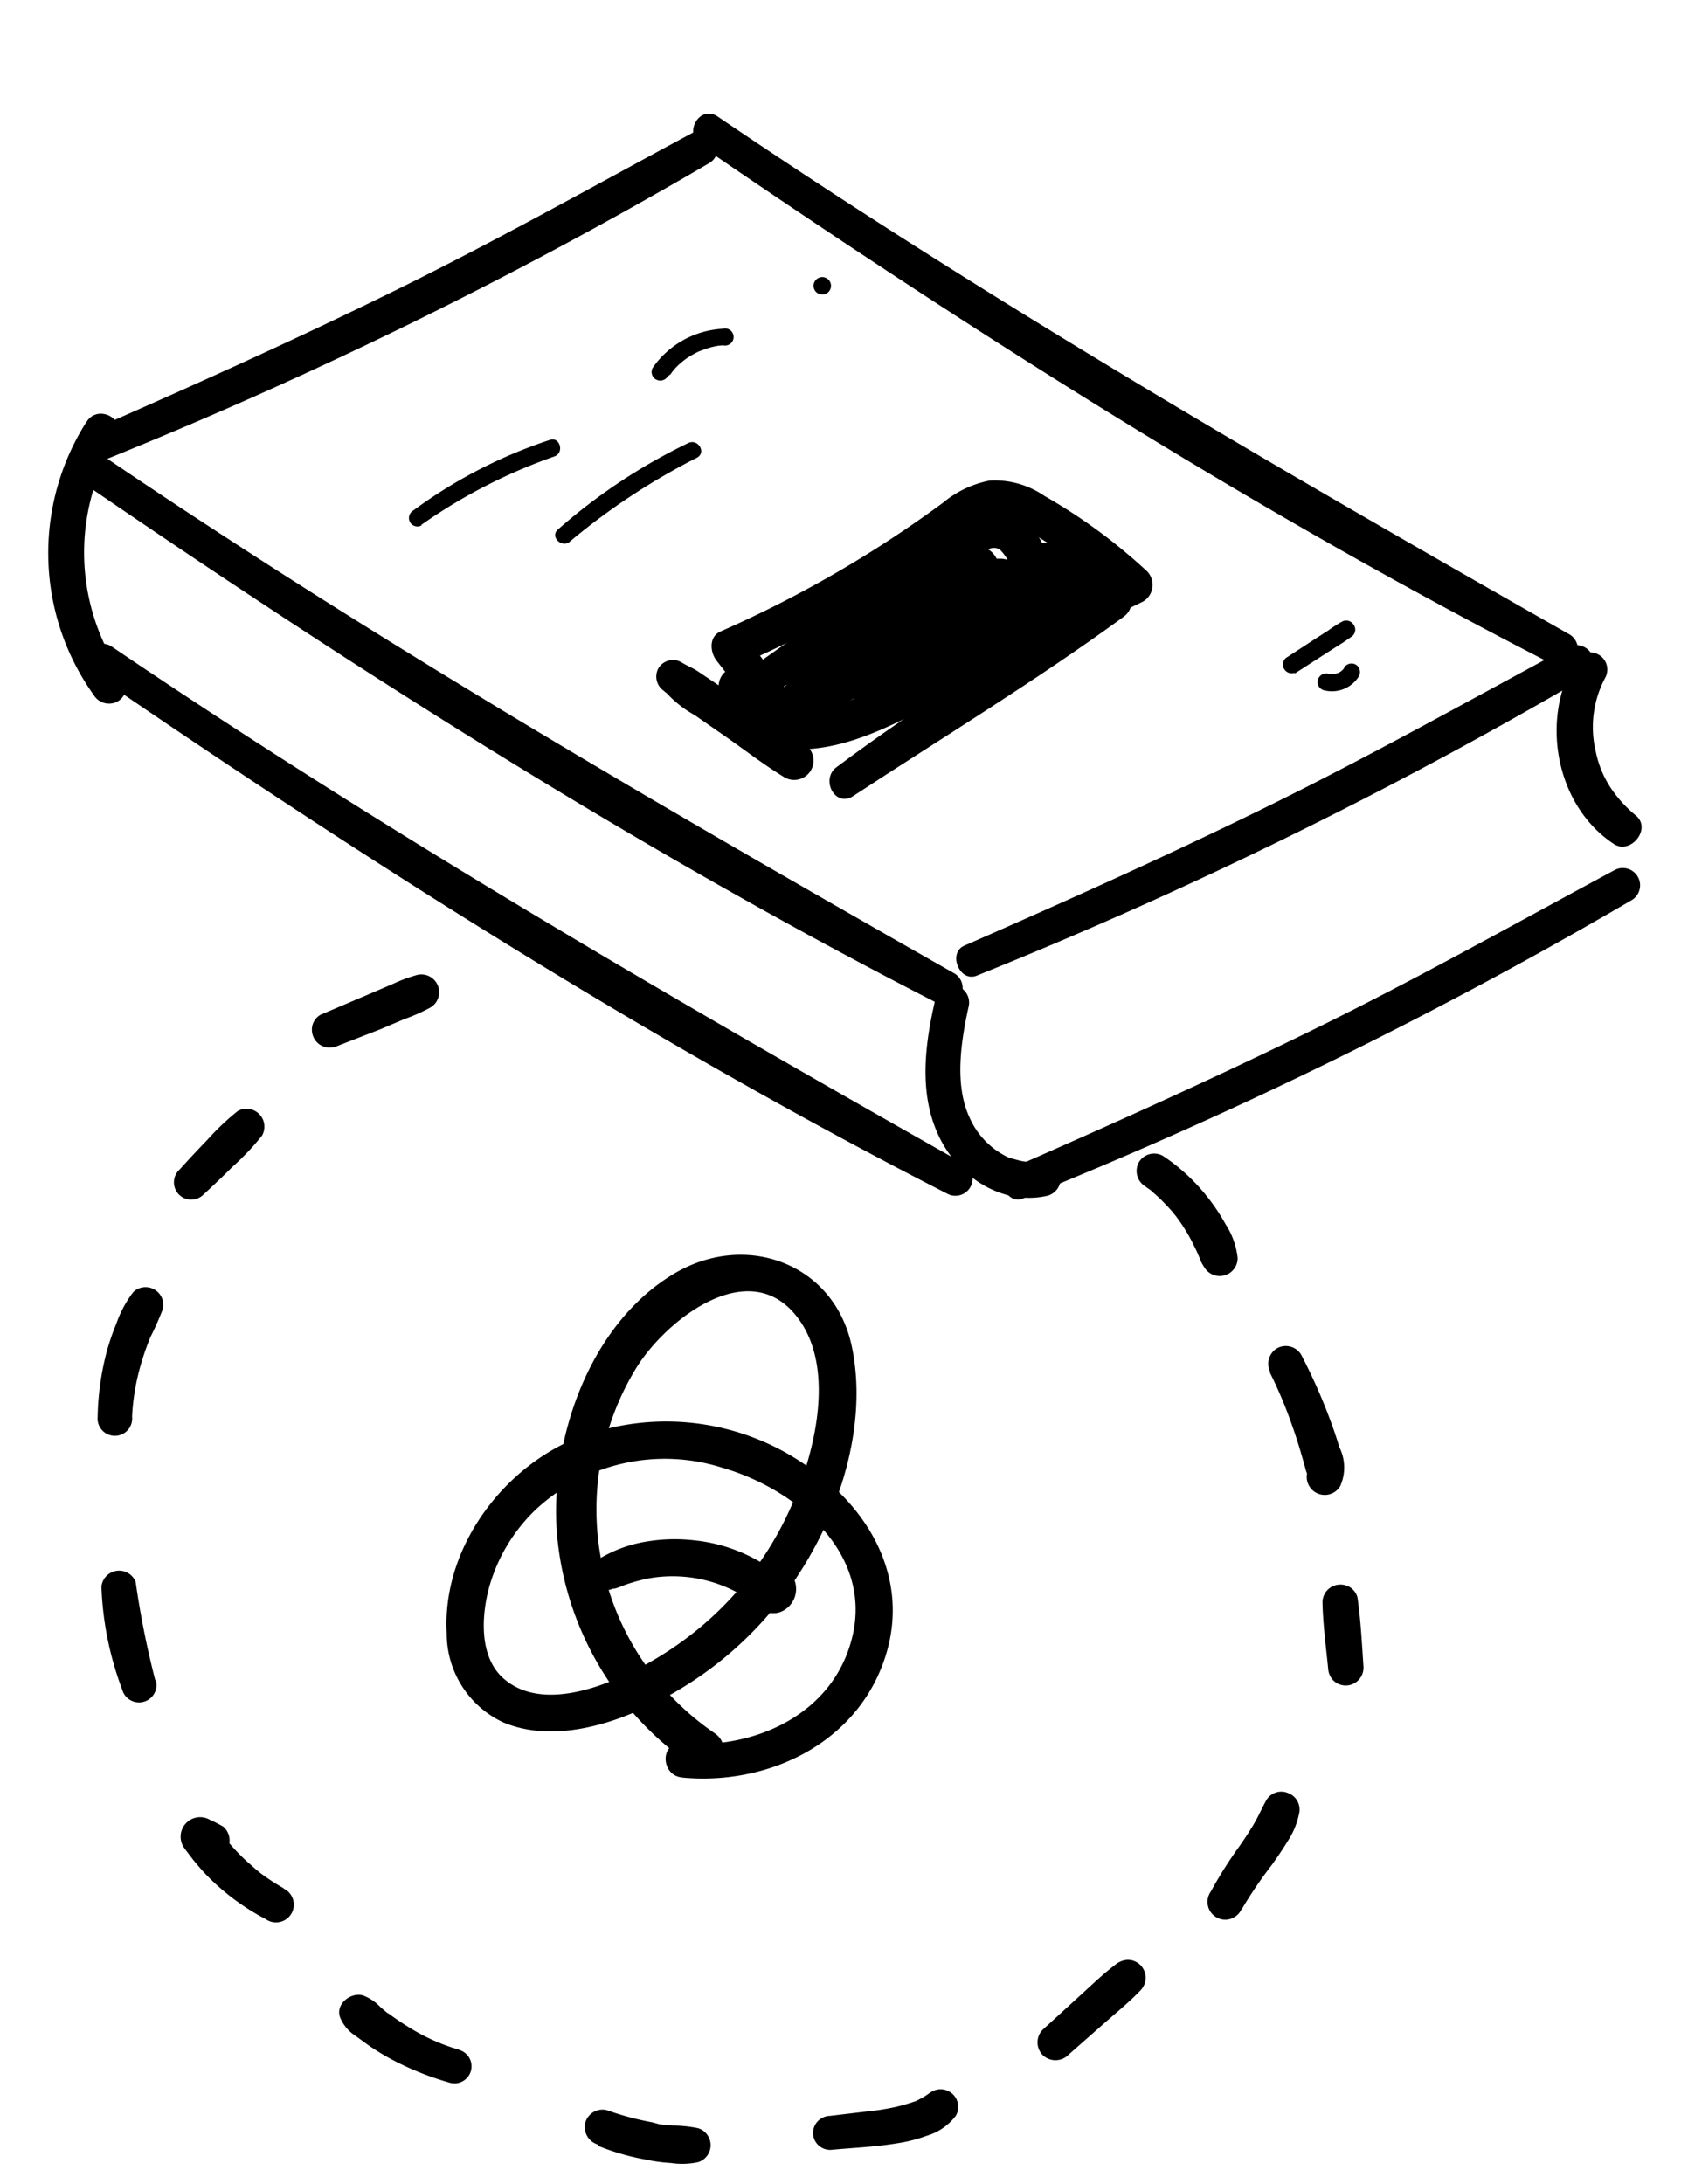
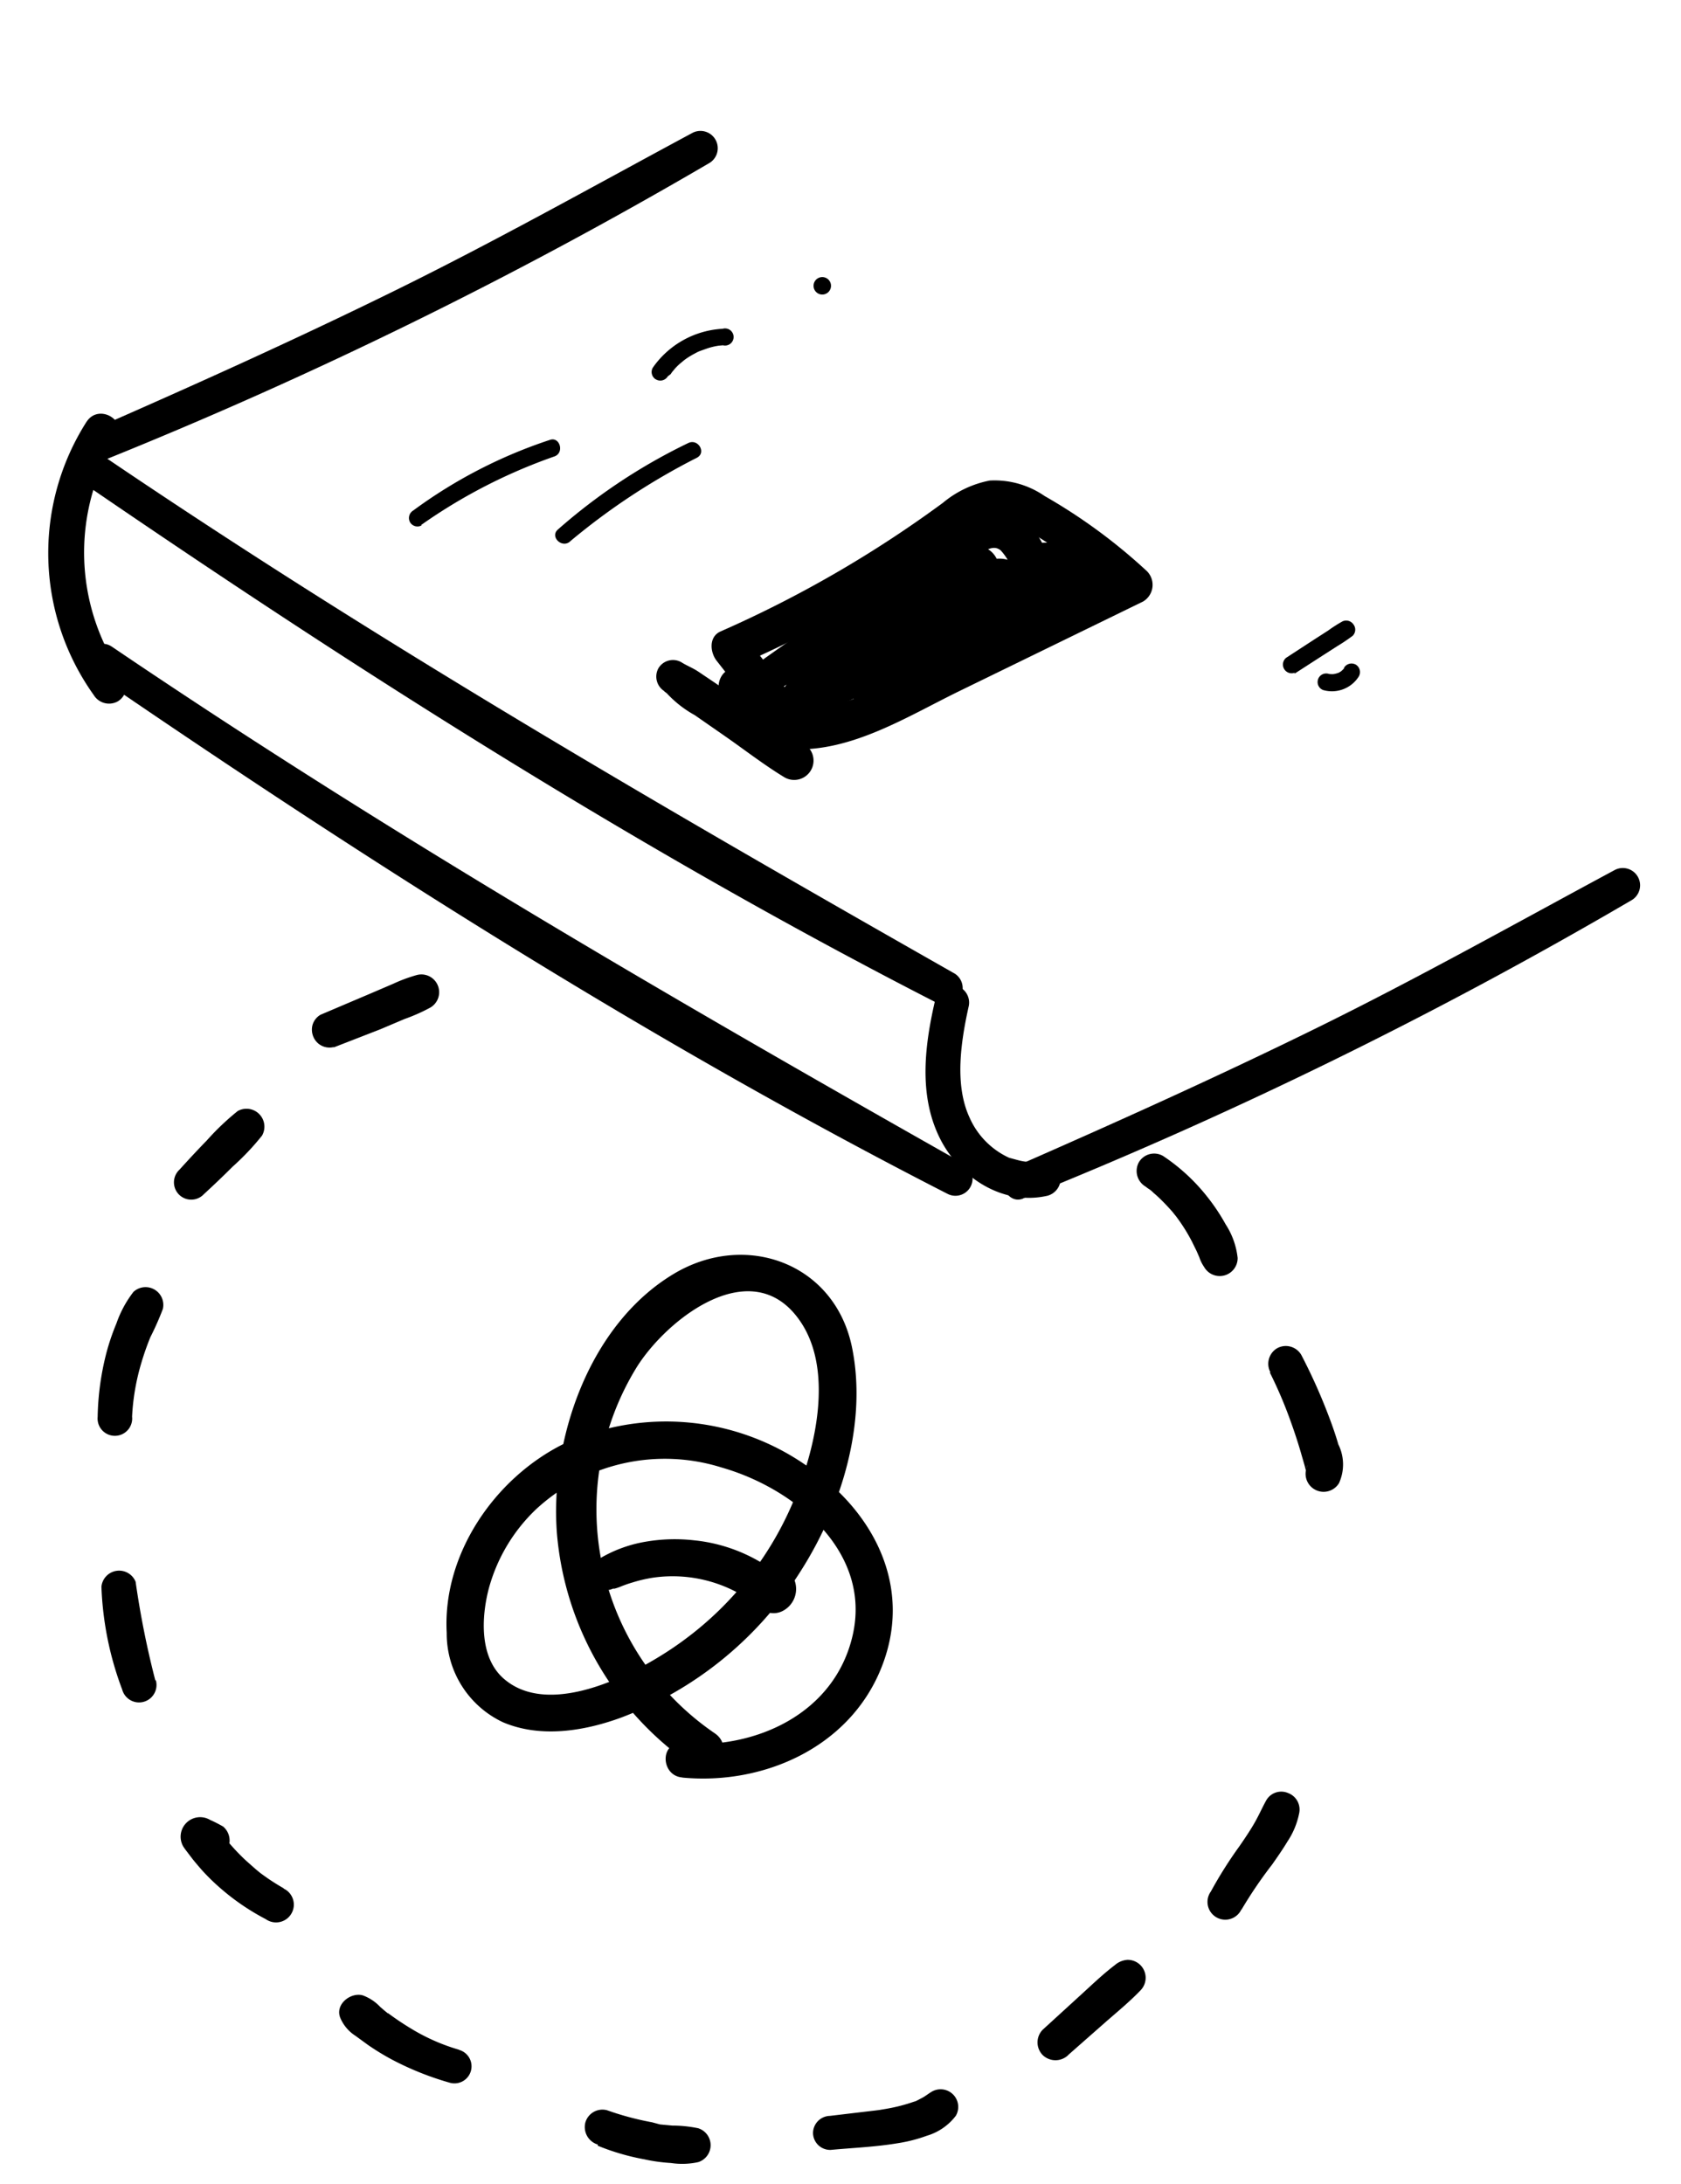
<svg xmlns="http://www.w3.org/2000/svg" width="220.683" height="286.712" viewBox="0 0 220.683 286.712">
  <g id="book" transform="matrix(0.978, -0.208, 0.208, 0.978, -1146.795, -2969.987)">
    <path id="Path_3613" data-name="Path 3613" d="M35.953,68.8C46.37,67.03,55.871,59.466,57.371,48.528,58.976,36.881,51.121,28.38,40.7,24.9A32.21,32.21,0,0,0,9.45,30.588C1.907,37.3-2.093,48.674,1.115,58.466a12.856,12.856,0,0,0,10.168,9.418c5.271.75,10.543-1.6,14.772-4.563A47.751,47.751,0,0,0,43.932,38.527c2.979-9.459,3.4-21.023-1.125-30.066C37.744-1.644,25.306-2.686,17.659,5.273,8.72,14.566,7.616,30.38,11.7,42.069a41.089,41.089,0,0,0,25.44,25c3.146,1.084,4.5-3.9,1.375-4.98A35.587,35.587,0,0,1,16.179,18.337c2.209-7.23,10.793-18.627,19.19-11.4,5.876,5.042,6.251,15.46,5.313,22.523a43.526,43.526,0,0,1-9.188,21.794C27.327,56.529,17.346,66.113,9.8,62.279c-3.73-1.9-4.813-6.98-4.855-10.772A22.479,22.479,0,0,1,8.283,39.693,24.876,24.876,0,0,1,30.369,28.15c10,.167,21.961,5.584,22.315,16.918.333,10.418-8.334,17.648-18,19.44-2.834.542-1.6,4.771,1.188,4.292" transform="matrix(0.891, 0.454, -0.454, 0.891, 542.255, 3313.278)" />
    <path id="Path_3614" data-name="Path 3614" d="M3.651,9.091c-.354.292.271-.1.375-.167.179-.117.354-.242.521-.375.4-.292.792-.563,1.208-.813a18.954,18.954,0,0,1,2.4-1.292,17.985,17.985,0,0,1,14.71.167,2.584,2.584,0,0,0,2.959-.4A3.253,3.253,0,0,0,25.174.965a2.316,2.316,0,0,0-2.334,4l.188.125-.833-.833a1.953,1.953,0,0,1,0-1.146l.875-.875-.187.125h2.459A21.294,21.294,0,0,0,12.173.277,22.491,22.491,0,0,0,6.047,2.111,17.443,17.443,0,0,0,.63,5.986,2.151,2.151,0,0,0,3.672,9.028h0" transform="matrix(0.891, 0.454, -0.454, 0.891, 540.287, 3354.97)" />
    <path id="Path_3615" data-name="Path 3615" d="M10.034,12.747A118.147,118.147,0,0,1,4.2.934,2.333,2.333,0,0,0,.033,2.725,42.424,42.424,0,0,0,6.159,15.06a2.292,2.292,0,0,0,3.959-2.313h0" transform="matrix(0.891, 0.454, -0.454, 0.891, 474.831, 3348.077)" />
    <path id="Path_3616" data-name="Path 3616" d="M5.438,17.038a29.688,29.688,0,0,1-.667-7.23,35.372,35.372,0,0,1,.271-3.542,38.109,38.109,0,0,0,.625-4A2.334,2.334,0,0,0,1.355,1.1,14.6,14.6,0,0,0,.271,5.662,29.974,29.974,0,0,0,0,9.829a36.138,36.138,0,0,0,1.063,8.334,2.272,2.272,0,1,0,4.355-1.208" transform="matrix(0.891, 0.454, -0.454, 0.891, 485.076, 3311.933)" />
    <path id="Path_3617" data-name="Path 3617" d="M4.277,12.376C5.215,10.9,6.111,9.438,6.986,7.917A33.228,33.228,0,0,0,9.673,2.959,2.354,2.354,0,0,0,5.756.667,33.692,33.692,0,0,0,2.818,5.48C1.964,7,1.152,8.542.36,10.084a2.271,2.271,0,0,0,3.823,2.452c.033-.052.065-.106.094-.16" transform="matrix(0.891, 0.454, -0.454, 0.891, 499.293, 3289.94)" />
    <path id="Path_3618" data-name="Path 3618" d="M3.4,12.345,8.772,8.407l2.667-2.084a23.617,23.617,0,0,0,2.917-2.354A2.334,2.334,0,0,0,11.543.3,20.521,20.521,0,0,0,8.834,2.219L6.188,4.3.667,8.616A2.293,2.293,0,0,0,0,10.241a2.391,2.391,0,0,0,.5,1.4,2.293,2.293,0,0,0,2.98.6" transform="matrix(0.891, 0.454, -0.454, 0.891, 520.698, 3275.065)" />
    <path id="Path_3619" data-name="Path 3619" d="M1.7,4.542l.417.167c.292.1.292,0,0,0a3.485,3.485,0,0,1,.813.354q.791.375,1.563.833.75.438,1.5.938l.708.521c.375.271-.229-.188,0,0l.333.271A22.829,22.829,0,0,1,9.533,10l.583.667.292.333c.375.458-.229-.292,0,0l.563.708c.292.354-.188-.271,0,0a5.009,5.009,0,0,0,.938,1.063,2.354,2.354,0,0,0,3.938-2.292,10.115,10.115,0,0,0-2.667-3.855A25.884,25.884,0,0,0,9.991,3.812,25.021,25.021,0,0,0,2.928.083a2.333,2.333,0,0,0-2.854,1.6,2.376,2.376,0,0,0,1.6,2.854" transform="matrix(0.891, 0.454, -0.454, 0.891, 619.16, 3322.791)" />
-     <path id="Path_3620" data-name="Path 3620" d="M.558,3.962A57.633,57.633,0,0,1,5,9.65q1.085,1.563,2.084,3.188l.979,1.625c.167.271.312.563.479.813l.25.354a1.305,1.305,0,0,1,0-.854,2.366,2.366,0,0,0,4.563,1.25h0a5.921,5.921,0,0,0-1.4-4.9Q10.83,9.317,9.58,7.588A74.314,74.314,0,0,0,3.955.67,2.356,2.356,0,0,0,.663.67a2.376,2.376,0,0,0,0,3.292" transform="matrix(0.891, 0.454, -0.454, 0.891, 630.822, 3351.107)" />
-     <path id="Path_3621" data-name="Path 3621" d="M7.5,9.819C6.5,6.9,5.558,3.965,4.349,1.131A2.312,2.312,0,0,0,2.953.068,2.426,2.426,0,0,0,1.432.193,2.333,2.333,0,0,0,.078,2.944C.891,5.715,1.995,8.382,3.016,11.07a2.493,2.493,0,0,0,1.063,1.4A2.334,2.334,0,0,0,7.5,9.84" transform="matrix(0.891, 0.454, -0.454, 0.891, 631.279, 3383.21)" />
+     <path id="Path_3620" data-name="Path 3620" d="M.558,3.962A57.633,57.633,0,0,1,5,9.65q1.085,1.563,2.084,3.188l.979,1.625c.167.271.312.563.479.813a1.305,1.305,0,0,1,0-.854,2.366,2.366,0,0,0,4.563,1.25h0a5.921,5.921,0,0,0-1.4-4.9Q10.83,9.317,9.58,7.588A74.314,74.314,0,0,0,3.955.67,2.356,2.356,0,0,0,.663.67a2.376,2.376,0,0,0,0,3.292" transform="matrix(0.891, 0.454, -0.454, 0.891, 630.822, 3351.107)" />
    <path id="Path_3622" data-name="Path 3622" d="M4.655,16.4A57.592,57.592,0,0,1,7.009,9.63c.417-1.146.833-2.292,1.167-3.459a10.176,10.176,0,0,0,.521-3.9A2.312,2.312,0,0,0,6.613.025,2.272,2.272,0,0,0,4.092,1.65c-.271,1.063-.417,2.084-.708,3.209s-.729,2.4-1.146,3.563A55.529,55.529,0,0,0,.154,15.131,2.334,2.334,0,0,0,4.515,16.8a2.461,2.461,0,0,0,.119-.435" transform="matrix(0.891, 0.454, -0.454, 0.891, 614.513, 3406.402)" />
    <path id="Path_3623" data-name="Path 3623" d="M4.4,14.17,7.921,8.878c1.167-1.75,2.417-3.479,3.438-5.334A2.356,2.356,0,0,0,8.691.086,2.794,2.794,0,0,0,7.275,1.169C5.983,2.836,4.9,4.669,3.753,6.44L.316,11.816a2.376,2.376,0,0,0,.854,3.229,2.417,2.417,0,0,0,3.23-.854" transform="matrix(0.891, 0.454, -0.454, 0.891, 587.503, 3422.434)" />
    <path id="Path_3624" data-name="Path 3624" d="M2.824,11.519C5.636,10.477,8.47,9.6,11.158,8.373A19.713,19.713,0,0,0,14.6,6.435a7.421,7.421,0,0,0,3-3.521A2.313,2.313,0,0,0,13.741.664c-.354.354-.625.75-.979,1.083l-.563.521c-.271.229,0,.146,0,0a1.819,1.819,0,0,1-.4.292,22.344,22.344,0,0,1-3.25,1.833l-.875.4-.458.187c-.583.25.271-.1,0,0l-1.938.771L1.636,7.206A2.271,2.271,0,0,0,.073,9.956,2.251,2.251,0,0,0,2.8,11.519" transform="matrix(0.891, 0.454, -0.454, 0.891, 554.543, 3431.204)" />
    <path id="Path_3625" data-name="Path 3625" d="M2.354,5.626a30.423,30.423,0,0,0,6.355.146,22.273,22.273,0,0,0,3.521-.438,9.864,9.864,0,0,0,3.438-1.042A2.333,2.333,0,0,0,14.5,0a16.994,16.994,0,0,0-3.375.542L9.543.813H8.459a38.072,38.072,0,0,1-6.126,0A2.332,2.332,0,0,0,0,3.146,2.4,2.4,0,0,0,2.334,5.48" transform="matrix(0.891, 0.454, -0.454, 0.891, 522.548, 3429.771)" />
    <path id="Path_3626" data-name="Path 3626" d="M16.55,3.625A25.9,25.9,0,0,1,9.7,2.563c-1.146-.333-2.25-.708-3.355-1.146h-.1l-.458-.208L5.091.875A5.953,5.953,0,0,0,2.465,0C.819,0-.743,2.084.382,3.6A5.183,5.183,0,0,0,2.924,5.376L4.8,6.1A32.373,32.373,0,0,0,8.424,7.167a39.156,39.156,0,0,0,8.1.958,2.24,2.24,0,0,0,0-4.48" transform="matrix(0.891, 0.454, -0.454, 0.891, 493.813, 3409.003)" />
    <path id="Path_3627" data-name="Path 3627" d="M14.893,6.267a28.486,28.486,0,0,1-3.1-1l-.375-.146c-.333-.125.354.167,0,0l-.729-.333-1.5-.75A27.582,27.582,0,0,1,6.476,2.391L5.83,1.933l-.4-.292h0C4.892,1.183,4.35.725,3.767.287L2.475,5.079a16.354,16.354,0,0,0,1.917,0A2.417,2.417,0,0,0,5.142.5,17.941,17.941,0,0,0,3.267.1a2.563,2.563,0,0,0-2.5,4.292,8.383,8.383,0,0,0,.667.542l-.208-.167.417.333.813.625c.458.333.917.646,1.375.958A27.981,27.981,0,0,0,6.851,8.392a30.573,30.573,0,0,0,6.834,2.4,2.334,2.334,0,0,0,1.627-4.376,2.587,2.587,0,0,0-.377-.1" transform="matrix(0.891, 0.454, -0.454, 0.891, 478.353, 3381.863)" />
    <path id="Path_3634" data-name="Path 3634" d="M1.516,4.406c41.067,14.46,83.092,27.711,125.7,36.837a2.25,2.25,0,0,0,1.188-4.334C86.066,25.866,44.041,14.511,2.682.134-.005-.8-1.151,3.447,1.516,4.3" transform="matrix(0.891, 0.454, -0.454, 0.891, 502.327, 3203.924)" />
    <path id="Path_3635" data-name="Path 3635" d="M1.536,4.3c41.067,14.46,83.092,27.711,125.7,36.837a2.25,2.25,0,0,0,1.188-4.334C86.025,25.845,44.062,14.49,2.682.134-.005-.8-1.151,3.447,1.516,4.3" transform="matrix(0.891, 0.454, -0.454, 0.891, 498.327, 3228.755)" />
-     <path id="Path_3636" data-name="Path 3636" d="M1.516,4.405c41.067,14.46,83.092,27.711,125.7,36.837a2.25,2.25,0,0,0,1.188-4.334C86.066,25.866,44.041,14.511,2.682.134-.005-.8-1.151,3.447,1.516,4.3" transform="matrix(0.891, 0.454, -0.454, 0.891, 590.587, 3177.198)" />
    <path id="Path_3637" data-name="Path 3637" d="M3.261,62.374A604.256,604.256,0,0,0,70.352,3.806,2.271,2.271,0,0,0,67.143.6C56.392,10.723,45.849,21.016,34.723,30.746S12.179,49.79.657,59c-1.875,1.5.667,4.855,2.6,3.375" transform="matrix(0.891, 0.454, -0.454, 0.891, 529.698, 3148.929)" />
-     <path id="Path_3638" data-name="Path 3638" d="M3.261,62.374A604.667,604.667,0,0,0,70.352,3.806,2.271,2.271,0,0,0,67.143.6C56.392,10.723,45.828,21.016,34.723,30.746S12.179,49.79.657,59c-1.875,1.5.667,4.855,2.6,3.375" transform="matrix(0.891, 0.454, -0.454, 0.891, 628.143, 3238.889)" />
    <path id="Path_3639" data-name="Path 3639" d="M3.261,62.354A604.657,604.657,0,0,0,70.352,3.806,2.271,2.271,0,0,0,67.143.6C56.392,10.723,45.849,21.016,34.723,30.746S12.179,49.79.657,59c-1.875,1.5.667,4.855,2.6,3.375" transform="matrix(0.891, 0.454, -0.454, 0.891, 628.018, 3268.781)" />
    <path id="Path_3640" data-name="Path 3640" d="M.021,2.188C.208,8.438,1.063,15.127,5.376,19.96c3.834,4.292,10.293,6.376,15.564,3.563A2.335,2.335,0,1,0,18.564,19.5a6.224,6.224,0,0,1-2.479.521H14.772a10.417,10.417,0,0,1-6.4-3.771C5.355,12.626,4.709,7,4.5,2.25A2.293,2.293,0,0,0,2.25,0,2.27,2.27,0,0,0,0,2.25" transform="matrix(0.891, 0.454, -0.454, 0.891, 597.841, 3295.676)" />
-     <path id="Path_3641" data-name="Path 3641" d="M.642,1.62c-2.479,8.647,2.438,19.044,11.105,21.919,2.521.833,4.313-3.23,1.834-4.355A16.72,16.72,0,0,1,9.414,16.5a13.58,13.58,0,0,1-3.146-4.167,13.73,13.73,0,0,1-1.25-9.605A2.25,2.25,0,0,0,.683,1.536" transform="matrix(0.891, 0.454, -0.454, 0.891, 688.358, 3270.129)" />
    <path id="Path_3642" data-name="Path 3642" d="M1.5,1.547A32.063,32.063,0,0,0,11.693,36.009a2.355,2.355,0,0,0,3.23,0,2.291,2.291,0,0,0,0-3.229A28.46,28.46,0,0,1,5.838,2.756C6.714-.015,2.4-1.182,1.5,1.568" transform="matrix(0.891, 0.454, -0.454, 0.891, 502.926, 3198.412)" />
    <path id="Path_3643" data-name="Path 3643" d="M1.817,15.356A70.954,70.954,0,0,1,16.4,2.126c1.167-.813,0-2.729-1.146-1.938A63.954,63.954,0,0,0,.317,13.793a1.147,1.147,0,0,0,0,1.584,1.127,1.127,0,0,0,1.584,0" transform="matrix(0.891, 0.454, -0.454, 0.891, 549.029, 3208.392)" />
    <path id="Path_3644" data-name="Path 3644" d="M2.523,7.688l.1-.292h0l.25-.542a6.975,6.975,0,0,1,.563-.938l.354-.5h0l.188-.229a11.062,11.062,0,0,1,.792-.833l.4-.375L5.4,3.792h0l.938-.646a10.238,10.238,0,0,1,1-.563l.271-.125h0l.563-.208a1.125,1.125,0,1,0-.6-2.084A11.957,11.957,0,0,0,.044,7.459,1.126,1.126,0,0,0,.817,8.851l.019,0a1.146,1.146,0,0,0,1.4-.792" transform="matrix(0.891, 0.454, -0.454, 0.891, 581.085, 3202.347)" />
    <path id="Path_3645" data-name="Path 3645" d="M1.146,2.292A1.146,1.146,0,1,0,0,1.146,1.145,1.145,0,0,0,1.146,2.292" transform="matrix(0.891, 0.454, -0.454, 0.891, 601.23, 3201.596)" />
    <path id="Path_3646" data-name="Path 3646" d="M2.112,16.826A87.387,87.387,0,0,1,15.384,1.866c1.063-.979-.5-2.5-1.583-1.583A75.305,75.305,0,0,0,.2,15.68c-.813,1.188,1.125,2.292,1.938,1.125" transform="matrix(0.891, 0.454, -0.454, 0.891, 568.07, 3213.146)" />
    <path id="Path_3647" data-name="Path 3647" d="M3.91,37.742c3.084,1.271,6.251,2.521,9.251,3.75s3.875-2.959,1.9-4.48c-3.73-2.854-7.5-5.646-11.251-8.48l.5,3.875A146.649,146.649,0,0,0,25.392,11.885C26.808,10.2,28.1,8.385,29.559,6.8c1.959-2.084,3.73-1.959,6.251-1.271a66.982,66.982,0,0,1,14.314,5.6L49.6,7.156,30.851,23.47c-5.438,4.709-11.043,11.105-18.231,12.939a2.55,2.55,0,0,0,1.354,4.917C21.537,39.6,27.35,33.263,33,28.346L53.29,10.719a2.541,2.541,0,0,0-.021-3.594,2.483,2.483,0,0,0-.5-.385A72.886,72.886,0,0,0,37.226.676a11.543,11.543,0,0,0-7.48-.1,13.621,13.621,0,0,0-5.188,4.417A153.223,153.223,0,0,1,.743,28.846c-1.375,1.1-.625,3.042.5,3.875,3.75,2.813,7.5,5.667,11.272,8.459l1.9-4.48c-3.1-1.167-6.251-2.292-9.334-3.417S1.222,36.6,3.868,37.68" transform="matrix(0.891, 0.454, -0.454, 0.891, 591.68, 3218.702)" />
    <path id="Path_3648" data-name="Path 3648" d="M3.769,29.958c5.167-5.813,10.418-11.605,15.377-17.585A65.627,65.627,0,0,1,24.4,6.122c.729-.667,1.438-1.4,2.417-.938a7.437,7.437,0,0,1,2.771,3.23l.4-3.1Q18.814,15.958,7.686,26.645l4.042,3.125L26.834,9.289c1.521-2.084-1.479-4.98-3.521-3.521A54.31,54.31,0,0,0,3.728,30.646,2.6,2.6,0,0,0,7.52,33.562,88.98,88.98,0,0,0,29.4,10.081l-2.229,1.292,6.855-.5A2.627,2.627,0,0,0,36.6,8.2a2.669,2.669,0,0,0-.081-.6,6.584,6.584,0,0,0-3.292-4.355L32.606,8l7.23-2.084L37.315,1.58,25.876,13.79l-5.459,5.834-3.042,3.1a10.376,10.376,0,0,0-1.5,1.583l-.375.375q4.022,3.71-.854,3.4L13.5,26.6v.229a2.459,2.459,0,0,0,4.73-1.313c-.688-4.042-6.751-1.75-5.98,1.938A3.437,3.437,0,0,0,16.271,29.9a9.684,9.684,0,0,0,4.959-3.75L40.836,5.164A2.626,2.626,0,0,0,38.315.83l-7.23,2.188a2.626,2.626,0,0,0-.625,4.751,1.5,1.5,0,0,1,.917,1.25l2.5-3.271-5.48.4A4.166,4.166,0,0,0,24.459,8.06c-1.834,2.688-3.667,5.355-5.751,7.855a82.6,82.6,0,0,1-13.9,13.21L8.6,32.042A48.278,48.278,0,0,1,25.792,10.247L22.25,6.726,7.145,27.228c-1.792,2.417,2.084,5.084,4.042,3.125Q22.335,19.687,33.46,9a2.605,2.605,0,0,0,.583-3.084C32.272,2.83,29.23-.566,25.292.08,22,.621,19.6,3.768,17.667,6.33,12.166,13.331,6.228,20,.561,26.853c-1.834,2.229,1.25,5.438,3.23,3.23" transform="matrix(0.891, 0.454, -0.454, 0.891, 595.888, 3225.21)" />
    <path id="Path_3649" data-name="Path 3649" d="M1.586,4.345l.667.271-.979-.583a14.592,14.592,0,0,0,4.98,2.292l4.4,1.583c3.021,1.083,6.063,2.375,9.147,3.271a2.542,2.542,0,0,0,1.959-4.625c-3.1-1.333-6.4-2.334-9.584-3.459l-4.584-1.6L5.212.678C4.4.407,3.566.324,2.774.074A2.228,2.228,0,0,0,.065,1.616,2.27,2.27,0,0,0,1.607,4.324" transform="matrix(0.891, 0.454, -0.454, 0.891, 570.916, 3246.306)" />
-     <path id="Path_3650" data-name="Path 3650" d="M3.6,36.044C13.035,25.48,22.869,15.209,31.808,4.124,33.683,1.811,30.475-1.543,28.474.79,19.2,11.521,9.264,21.772.513,32.94c-1.688,2.084,1.167,5.251,3.1,3.1" transform="matrix(0.891, 0.454, -0.454, 0.891, 604.928, 3235.753)" />
    <path id="Path_3651" data-name="Path 3651" d="M1.833,8.531l3-3.313L6.313,3.593a23.949,23.949,0,0,0,1.6-1.834A1.125,1.125,0,0,0,7.626.28a1.146,1.146,0,0,0-1.5,0A18.276,18.276,0,0,0,4.646,1.9L3.167,3.53.229,6.8a1.146,1.146,0,0,0,1.6,1.6" transform="matrix(0.891, 0.454, -0.454, 0.891, 654.026, 3257.414)" />
    <path id="Path_3652" data-name="Path 3652" d="M1.056,4.369A4.167,4.167,0,0,0,5.078,1.411,1.166,1.166,0,0,0,4.953.556,1.128,1.128,0,0,0,4.286.035,1.146,1.146,0,0,0,2.911.806V.994l.1-.271a3.423,3.423,0,0,1-.417.729l.187-.229a3.267,3.267,0,0,1-.563.563L2.452,1.6a3.372,3.372,0,0,1-.729.417l.271-.1a3.2,3.2,0,0,1-.771.208h-.1a1.125,1.125,0,0,0,0,2.25" transform="matrix(0.891, 0.454, -0.454, 0.891, 656.096, 3264.379)" />
  </g>
</svg>